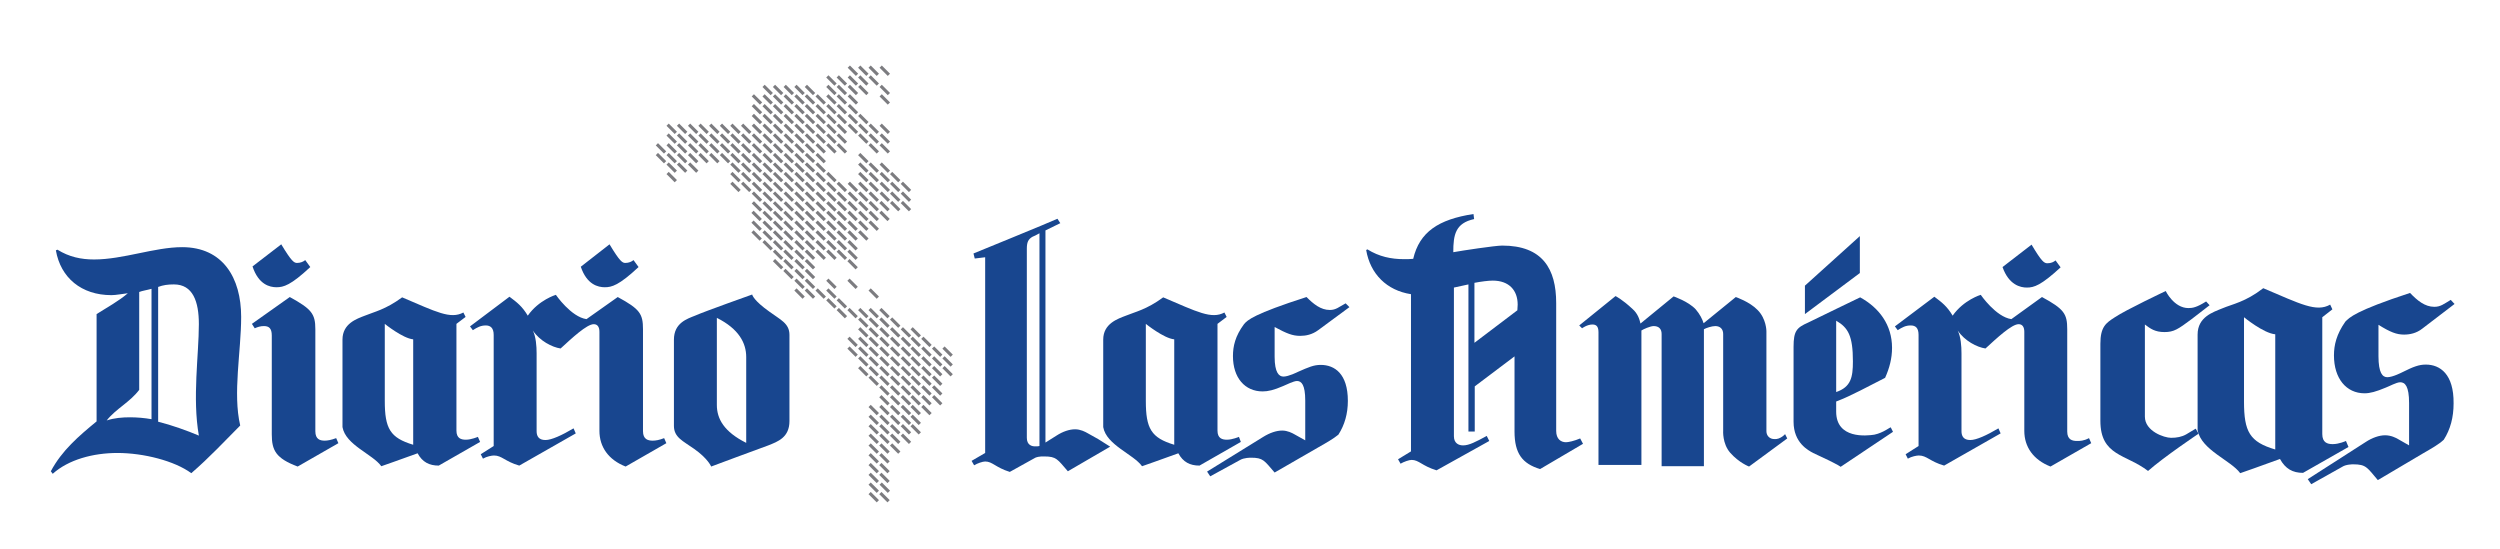
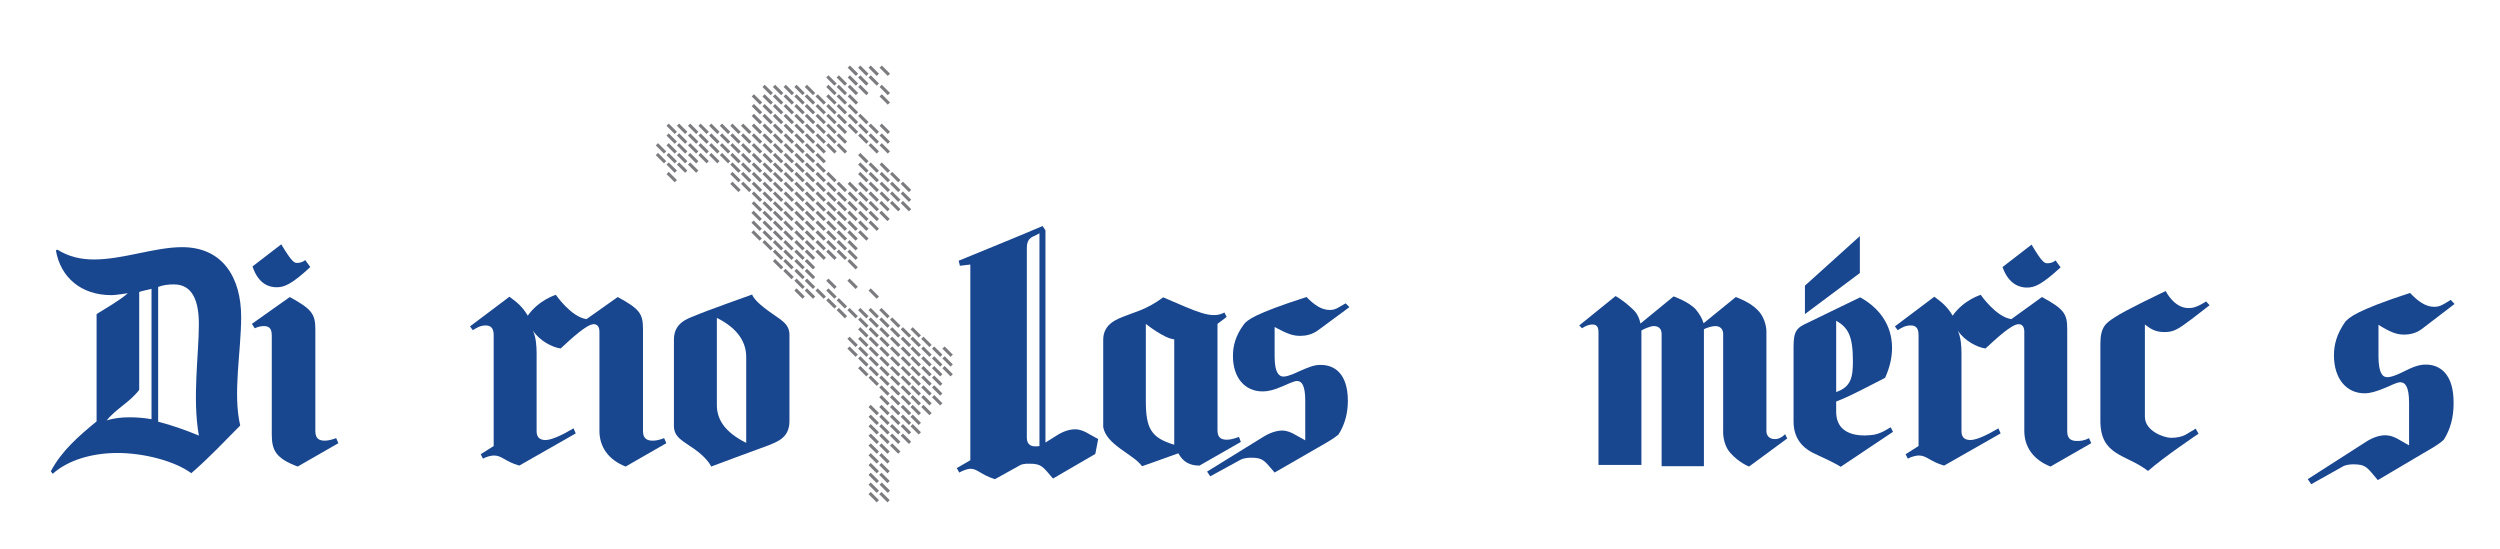
<svg xmlns="http://www.w3.org/2000/svg" version="1.1" id="Capa_1" x="0px" y="0px" viewBox="0 0 792 173.8" style="enable-background:new 0 0 792 173.8;" xml:space="preserve">
  <style type="text/css">
	.st0{fill:none;stroke:#7C7C80;stroke-miterlimit:10;}
	.st1{fill:#18468F;}
</style>
  <g>
    <path class="st0" d="M262.1,64.1l2.6,2.6 M258.7,64.1l2.6,2.6 M255.3,64.1l2.6,2.6 M252,64.1l2.6,2.6 M248.6,64.1l2.6,2.6    M245.2,64.1l2.6,2.6 M241.9,64.1l2.6,2.6 M238.5,64.1l2.6,2.6 M285.7,61l2.6,2.6 M282.3,61l2.6,2.6 M279,61l2.6,2.6 M275.5,61   l2.6,2.6 M272.2,61l2.6,2.6 M268.9,61l2.6,2.6 M265.4,61l2.6,2.6 M262.1,61l2.6,2.6 M258.7,61l2.6,2.6 M255.3,61l2.6,2.6 M252,61   l2.6,2.6 M248.6,61l2.6,2.6 M245.2,61l2.6,2.6 M241.9,61l2.6,2.6 M238.5,61l2.6,2.6 M285.7,57.9l2.6,2.6 M282.3,57.9l2.6,2.6    M279,57.9l2.6,2.6 M275.5,57.9l2.6,2.6 M272.2,57.9l2.6,2.6 M268.9,57.9l2.6,2.6 M265.4,57.9l2.6,2.6 M262.1,57.9l2.6,2.6    M258.7,57.9l2.6,2.6 M255.3,57.9l2.6,2.6 M252,57.9l2.6,2.6 M248.6,57.9l2.6,2.6 M245.2,57.9l2.6,2.6 M241.9,57.9l2.6,2.6    M238.5,57.9l2.6,2.6 M235.1,57.9l2.6,2.6 M231.7,57.9l2.6,2.6 M282.3,54.8l2.6,2.6 M279,54.8l2.6,2.6 M275.5,54.8l2.6,2.6    M272.2,54.8l2.6,2.6 M262.1,54.8l2.6,2.6 M258.7,54.8l2.6,2.6 M255.3,54.8l2.6,2.6 M252,54.8l2.6,2.6 M248.6,54.8l2.6,2.6    M245.2,54.8l2.6,2.6 M241.9,54.8l2.6,2.6 M238.5,54.8l2.6,2.6 M235.1,54.8l2.6,2.6 M231.7,54.8l2.6,2.6 M211.5,54.8l2.6,2.6    M279,51.8l2.6,2.6 M275.5,51.8l2.6,2.6 M272.2,51.8l2.6,2.6 M258.7,51.8l2.6,2.6 M255.3,51.8l2.6,2.5 M252,51.8l2.6,2.6    M248.6,51.8l2.6,2.6 M245.2,51.8l2.6,2.6 M241.9,51.8l2.6,2.6 M238.5,51.8l2.6,2.6 M235.1,51.8l2.6,2.6 M231.7,51.8l2.6,2.6    M218.3,51.8l2.6,2.6 M214.8,51.8l2.6,2.6 M211.5,51.8l2.6,2.6 M272.2,48.8l2.6,2.6 M258.7,48.8l2.6,2.6 M255.3,48.8l2.6,2.5    M252,48.8l2.6,2.6 M248.6,48.8l2.6,2.6 M245.2,48.8l2.6,2.6 M241.9,48.8l2.6,2.6 M238.5,48.8l2.6,2.6 M235.1,48.8l2.6,2.6    M231.7,48.8l2.6,2.6 M228.4,48.8l2.6,2.6 M225,48.8l2.6,2.6 M221.6,48.8l2.6,2.6 M218.3,48.8l2.6,2.6 M214.8,48.8l2.6,2.6    M211.5,48.8l2.6,2.6 M208.1,48.8l2.6,2.6 M279,45.7l2.6,2.6 M275.5,45.7l2.6,2.6 M265.4,45.7l2.6,2.6 M262.1,45.7l2.6,2.6    M258.7,45.7l2.6,2.6 M255.3,45.7l2.6,2.6 M252,45.7l2.6,2.6 M248.6,45.7l2.6,2.6 M245.2,45.7l2.6,2.6 M241.9,45.7l2.6,2.6    M238.5,45.7l2.6,2.6 M235.1,45.7l2.6,2.6 M231.7,45.7l2.6,2.6 M228.4,45.7l2.6,2.6 M225,45.7l2.6,2.6 M221.6,45.7l2.6,2.6    M218.3,45.7l2.6,2.6 M214.8,45.7l2.6,2.6 M211.5,45.7l2.6,2.6 M208.1,45.7l2.6,2.6 M279,42.6l2.6,2.6 M275.5,42.6l2.6,2.6    M272.2,42.6l2.6,2.6 M265.4,42.6l2.6,2.6 M262.1,42.6l2.6,2.6 M258.7,42.6l2.6,2.6 M255.3,42.6l2.6,2.6 M252,42.6l2.6,2.6    M248.6,42.6l2.6,2.6 M245.2,42.6l2.6,2.6 M241.9,42.6l2.6,2.6 M238.5,42.6l2.6,2.6 M235.1,42.6l2.6,2.6 M231.7,42.6l2.6,2.6    M228.4,42.6l2.6,2.6 M225,42.6l2.6,2.6 M221.6,42.6l2.6,2.6 M218.3,42.6l2.6,2.6 M214.8,42.6l2.6,2.6 M211.5,42.6l2.6,2.6    M279,39.5l2.6,2.6 M275.5,39.5l2.6,2.6 M272.2,39.5l2.6,2.6 M268.9,39.5l2.6,2.6 M265.4,39.5l2.6,2.6 M262.1,39.5l2.6,2.6    M258.7,39.5l2.6,2.6 M255.3,39.5l2.6,2.6 M252,39.5l2.6,2.6 M248.6,39.5l2.6,2.6 M245.2,39.5l2.6,2.6 M241.9,39.5l2.6,2.6    M238.5,39.5l2.6,2.6 M235.1,39.5l2.6,2.6 M231.7,39.5l2.6,2.6 M228.4,39.5l2.6,2.6 M225,39.5l2.6,2.6 M221.6,39.5l2.6,2.6    M218.3,39.5l2.6,2.6 M214.8,39.5l2.6,2.6 M211.5,39.5l2.6,2.6 M272.2,36.4l2.6,2.6 M268.9,36.4l2.6,2.6 M265.4,36.4L268,39    M262.1,36.4l2.6,2.6 M258.7,36.4l2.6,2.6 M255.3,36.4l2.6,2.6 M252,36.4l2.6,2.6 M248.6,36.4l2.6,2.6 M245.2,36.4l2.6,2.6    M241.9,36.4l2.6,2.6 M238.5,36.4l2.6,2.6 M268.9,33.3l2.6,2.6 M265.4,33.3l2.6,2.6 M262.1,33.3l2.6,2.6 M258.7,33.3l2.6,2.6    M255.3,33.3l2.6,2.6 M252,33.3l2.6,2.6 M248.6,33.3l2.6,2.6 M245.2,33.3l2.6,2.6 M241.9,33.3l2.6,2.6 M238.5,33.3l2.6,2.6    M279,30.2l2.6,2.6 M268.9,30.2l2.6,2.6 M265.4,30.2l2.6,2.6 M262.1,30.2l2.6,2.6 M258.7,30.2l2.6,2.6 M255.3,30.2l2.6,2.6    M252,30.2l2.6,2.6 M248.6,30.2l2.6,2.6 M245.2,30.2l2.6,2.6 M241.9,30.2l2.6,2.6 M238.5,30.2l2.6,2.6 M279,27.2l2.6,2.6    M272.2,27.2l2.6,2.6 M268.9,27.2l2.6,2.6 M265.4,27.2l2.6,2.6 M262.1,27.2l2.6,2.6 M255.3,27.2l2.6,2.6 M252,27.2l2.6,2.6    M248.6,27.2l2.6,2.6 M245.2,27.2l2.6,2.6 M241.9,27.2l2.6,2.6 M275.5,24.2l2.6,2.6 M272.2,24.2l2.6,2.6 M268.9,24.2l2.6,2.6    M265.4,24.2l2.6,2.6 M262.1,24.2l2.6,2.6 M279,21.1l2.6,2.6 M275.5,21.1l2.6,2.6 M272.2,21.1l2.6,2.6 M268.9,21.1l2.6,2.6    M279,153.2l2.6,2.6" />
    <path class="st0" d="M278.9,156.2l2.6,2.6 M275.5,156.2l2.6,2.6 M275.5,153.2l2.6,2.6 M278.9,150.1l2.6,2.6 M275.5,150.1l2.6,2.6    M278.9,147l2.6,2.6 M275.5,147l2.6,2.6 M278.9,143.9l2.6,2.6 M275.5,143.9l2.6,2.6 M282.3,140.8l2.6,2.6 M278.9,140.8l2.6,2.6    M275.5,140.8l2.6,2.6 M285.7,137.7l2.6,2.6 M282.3,137.7l2.6,2.6 M278.9,137.7l2.6,2.6 M275.5,137.7l2.6,2.6 M288.8,134.7l2.6,2.6    M285.7,134.7l2.6,2.6 M282.3,134.7l2.6,2.6 M278.9,134.7l2.6,2.6 M275.5,134.7l2.6,2.6 M288.8,131.7l2.6,2.6 M285.7,131.7l2.6,2.6    M282.3,131.7l2.6,2.6 M278.9,131.7l2.6,2.6 M275.5,131.7l2.6,2.6 M292.2,128.6l2.6,2.6 M288.8,128.6l2.6,2.6 M285.7,128.6l2.6,2.6    M282.3,128.6l2.6,2.6 M278.9,128.6l2.6,2.6 M275.5,128.6l2.6,2.6 M295.6,125.5l2.6,2.6 M292.2,125.5l2.6,2.6 M288.8,125.5l2.6,2.6    M285.7,125.5l2.6,2.6 M282.3,125.5l2.6,2.6 M278.9,125.5l2.6,2.6 M295.6,122.4l2.6,2.6 M292.2,122.4l2.6,2.6 M288.8,122.4l2.6,2.6    M285.7,122.4l2.6,2.6 M282.3,122.4l2.6,2.6 M278.9,122.4l2.6,2.6 M295.6,119.3l2.6,2.6 M292.2,119.3l2.6,2.6 M288.8,119.3l2.6,2.6    M285.7,119.3l2.6,2.6 M282.3,119.3l2.6,2.6 M278.9,119.3l2.6,2.6 M275.5,119.3l2.6,2.6 M298.9,116.3l2.6,2.6 M295.6,116.3l2.6,2.6    M292.2,116.3l2.6,2.6 M288.8,116.3l2.6,2.6 M285.7,116.3l2.6,2.6 M282.3,116.3l2.6,2.6 M278.9,116.3l2.6,2.6 M275.5,116.3l2.6,2.6    M272.2,116.3l2.6,2.6 M298.9,113.2l2.6,2.6 M295.6,113.2l2.6,2.6 M292.2,113.2l2.6,2.6 M288.8,113.2l2.6,2.6 M285.7,113.2l2.6,2.6    M282.3,113.2l2.6,2.6 M278.9,113.2l2.6,2.6 M275.5,113.2l2.6,2.6 M272.2,113.2l2.6,2.6 M298.9,110.1l2.6,2.6 M295.6,110.1l2.6,2.6    M292.2,110.1l2.6,2.6 M288.8,110.1l2.6,2.6 M285.7,110.1l2.6,2.6 M282.3,110.1l2.6,2.6 M278.9,110.1l2.6,2.6 M275.5,110.1l2.6,2.6    M272.2,110.1l2.6,2.6 M268.8,110.1l2.6,2.6 M292.2,107l2.6,2.6 M288.8,107l2.6,2.6 M285.7,107l2.6,2.6 M282.3,107l2.6,2.6    M278.9,107l2.6,2.6 M275.5,107l2.6,2.6 M272.2,107l2.6,2.6 M268.8,107l2.6,2.6 M288.8,104l2.6,2.6 M285.7,104l2.6,2.6 M282.3,104   l2.6,2.6 M278.9,104l2.6,2.6 M275.5,104l2.6,2.6 M272.2,104l2.6,2.6 M282.3,100.9l2.6,2.6 M278.9,100.9l2.6,2.6 M275.5,100.9   l2.6,2.6 M272.2,100.9l2.6,2.6 M278.9,97.9l2.6,2.6 M275.5,97.9l2.6,2.6 M272.2,97.9l2.6,2.6 M268.8,97.9l2.6,2.6 M265.4,97.9   l2.6,2.6 M265.4,94.8l2.6,2.6 M262.1,94.8l2.6,2.6 M275.5,91.7l2.6,2.6 M262.1,91.7l2.6,2.6 M258.7,91.7l2.6,2.6 M255.3,91.7   l2.6,2.6 M252,91.7l2.6,2.6 M268.8,88.6l2.6,2.6 M262.1,88.6l2.6,2.6 M255.3,88.6l2.6,2.6 M252,88.6l2.6,2.6 M255.3,85.5l2.6,2.6    M252,85.5l2.6,2.6 M248.5,85.5l2.6,2.6 M268.8,82.4l2.6,2.6 M255.3,82.4l2.6,2.6 M252,82.4l2.6,2.6 M248.5,82.4l2.6,2.6    M245.2,82.4l2.6,2.6 M268.8,79.4l2.6,2.6 M265.4,79.4L268,82 M262.1,79.4l2.6,2.6 M258.7,79.4l2.6,2.6 M255.3,79.4l2.6,2.6    M252,79.4l2.6,2.6 M248.5,79.4l2.6,2.6 M245.2,79.4l2.6,2.6 M268.8,76.4l2.6,2.6 M265.4,76.4L268,79 M262.1,76.4l2.6,2.6    M258.7,76.4l2.6,2.6 M255.3,76.4l2.6,2.6 M252,76.4l2.6,2.6 M248.5,76.4l2.6,2.6 M245.2,76.4l2.6,2.6 M241.9,76.4l2.6,2.6    M272.2,73.3l2.6,2.6 M268.8,73.3l2.6,2.6 M265.4,73.3l2.6,2.6 M262.1,73.3l2.6,2.6 M258.7,73.3l2.6,2.6 M255.3,73.3l2.6,2.6    M252,73.3l2.6,2.6 M248.5,73.3l2.6,2.6 M245.2,73.3l2.6,2.6 M241.9,73.3l2.6,2.6 M238.4,73.3l2.6,2.6 M275.5,70.2l2.6,2.6    M272.2,70.2l2.6,2.6 M268.8,70.2l2.6,2.6 M265.4,70.2l2.6,2.6 M262.1,70.2l2.6,2.6 M258.7,70.2l2.6,2.6 M255.3,70.2l2.6,2.6    M252,70.2l2.6,2.6 M248.5,70.2l2.6,2.6 M245.2,70.2l2.6,2.6 M241.9,70.2l2.6,2.6 M238.4,70.2l2.6,2.6 M278.9,67.1l2.6,2.6    M275.5,67.1l2.6,2.6 M272.2,67.1l2.6,2.6 M268.8,67.1l2.6,2.6 M265.4,67.1l2.6,2.6 M262.1,67.1l2.6,2.6 M258.7,67.1l2.6,2.6    M255.3,67.1l2.6,2.6 M252,67.1l2.6,2.6 M248.5,67.1l2.6,2.6 M245.2,67.1l2.6,2.6 M241.9,67.1l2.6,2.6 M238.4,67.1l2.6,2.6    M285.7,64l2.6,2.6 M282.3,64l2.6,2.6 M278.9,64l2.6,2.6 M275.5,64l2.6,2.6 M272.2,64l2.6,2.6 M268.8,64l2.6,2.6 M265.4,64l2.6,2.6   " />
  </g>
  <path class="st1" d="M57.7,78.3c-8.7,0-18.7,3.9-27.9,3.9c-4.1,0-7.9-0.8-11.6-3.1l-0.5,0.2c1.5,8.7,8.1,14.2,17.6,14.2  c1.5,0,3.3-0.4,5.2-0.6c-2.9,2.5-6.6,4.5-9.9,6.6v34c-5.6,4.6-11,9.2-14.5,15.8l0.6,0.8c5-4.5,12.8-6.6,20.5-6.6  c8.3,0,18.1,2.5,23.4,6.4c5.8-5,10.5-10.1,15.5-15.1c-2.4-10.2,0.3-23.4,0.3-34.4C76.4,88,70.6,78.3,57.7,78.3 M50.1,133.6V90.9  c1.6-0.6,3.1-0.8,5-0.8c6,0,7.9,5.4,7.9,12.6c0,9.7-2.1,23.4,0,35.3C59.5,136.5,54.2,134.6,50.1,133.6 M48,132.8  c-2.2-0.4-4.7-0.6-6.8-0.6c-2.4,0-5,0.2-7.4,1c2.9-3.7,7.4-5.8,10.3-9.7v-31c1-0.4,2.5-0.6,3.9-1V132.8z" />
  <path class="st1" d="M87.6,91c2.2,0,4.5-0.6,10.7-6.4l-1.6-2.2c-0.6,0.5-1.5,0.9-2.6,0.9c-0.9,0-1.7-0.4-5-5.9l-9.1,7  C81.9,90.2,85.5,91,87.6,91" />
-   <path class="st1" d="M191.6,91c2.2,0,4.5-0.6,10.7-6.4l-1.6-2.2c-0.6,0.5-1.5,0.9-2.6,0.9c-0.9,0-1.7-0.4-5-5.9l-9.1,7.1  C185.9,90.2,189.5,91,191.6,91" />
  <path class="st1" d="M243.7,98.7c-4.8-3.4-5.4-5.2-5.4-5.4c0,0-15.2,5.4-18.1,6.7c-2.5,1-6.7,2.3-6.7,7.6v27.3  c0,3.7,2.9,4.8,6.4,7.3c4.4,3.1,5.4,5.6,5.4,5.6s15-5.6,18.1-6.7c3-1.2,6.7-2.5,6.7-7.7v-27.3C250.1,102.4,247.2,101.3,243.7,98.7   M236.4,140.3c-7-3.5-9.3-7.6-9.3-12v-27.6c7,3.5,9.3,8,9.3,12.4V140.3z" />
  <path class="st1" d="M206.8,139.6c-1.5,0-3.1-0.4-3.1-3v-32.3c0-4.9-1-6.4-8-10.2l-9.9,7c-4.9-0.7-9.7-7.7-9.7-7.7s-5.4,1.6-8.9,6.6  c-1.8-3-3.4-4.2-5.8-6l-12.5,9.4l0.9,1.2c1.4-0.9,2.5-1.5,4.1-1.5c1.4,0,2.5,0.7,2.5,3v35.2l-4.1,2.6l0.7,1.4c1.2-0.7,2.8-1,3.5-1  c2.5,0,3.5,1.9,8,3.2l17.9-10.2l-0.7-1.6c-3.7,2.2-7,3.7-8.9,3.7c-2.2,0-2.8-1.3-2.8-2.8v-24.7c0-2.2-0.2-5.2-1.2-7.2  c2.2,3.3,6.1,5.3,8.8,5.7c3.6-3.3,8.3-7.7,10.5-7.7c1.2,0,1.8,0.9,1.8,2.4v31.4c0,5.1,2.9,9.2,8.3,11.3l12.9-7.4l-0.7-1.6  C208.9,139.4,207.7,139.6,206.8,139.6" />
  <path class="st1" d="M102.9,139.6c-1.5,0-3-0.4-3-3v-32.3c0-4.9-1.2-6.4-8.1-10.2l-12,8.5l0.9,1.4c0.9-0.4,1.8-0.7,2.9-0.7  c1.6,0,2.5,0.7,2.5,3v31.3c0,5.1,1.3,7.6,8.2,10.2l12.9-7.4l-0.7-1.6C104.9,139.4,103.7,139.6,102.9,139.6" />
-   <path class="st1" d="M151.4,138.4c0,0-2.1,0.9-3.8,0.9c-1.5,0-3-0.4-3-2.9v-33.8l2.9-2.2l-0.7-1.4c-4.1,2.2-8.6-0.2-19.4-4.8  c-5.3,3.9-8.9,4.6-11.8,5.8c-2.6,1-7.1,2.5-7.1,7.6v27.7c1,5.7,9.6,8.6,12.3,12.4c0,0,6.6-2.3,11.5-4.1c1.5,2.8,3.7,3.9,6.7,3.9  l13.1-7.5L151.4,138.4z M130.9,140.9c-7.3-2.2-9-5.1-9-13.9v-24.4c0,0,5.7,4.6,9,4.9V140.9z" />
-   <path class="st1" d="M325.3,138.7V78.8c0-2,0.4-3,1.8-3.8l0.9-0.4l1.3-0.7v67.4c-0.4,0.1-0.7,0.1-1.1,0.1  C326.9,141.5,325.3,141,325.3,138.7 M347.9,139.1l-3.4-1.9c-0.7-0.4-2.2-1.2-3.9-1.2c-1.8,0-3.9,0.7-5.9,2l-3.5,2.2V73l4.7-2.3  l-0.9-1.4c-2.1,1-26.6,11-26.6,11l0.4,1.6l3.3-0.4v62l-4.3,2.5l0.8,1.4c1-0.6,2.7-1.2,3.5-1.2c2.3,0,3.3,1.9,7.8,3.3l8.1-4.5  c1.2-0.5,2.7-0.4,2.8-0.4c3.9,0,4.2,0.9,7.5,4.7l13.4-7.8L347.9,139.1z" />
+   <path class="st1" d="M325.3,138.7V78.8c0-2,0.4-3,1.8-3.8l0.9-0.4l1.3-0.7v67.4c-0.4,0.1-0.7,0.1-1.1,0.1  C326.9,141.5,325.3,141,325.3,138.7 M347.9,139.1l-3.4-1.9c-0.7-0.4-2.2-1.2-3.9-1.2c-1.8,0-3.9,0.7-5.9,2l-3.5,2.2V73l-0.9-1.4c-2.1,1-26.6,11-26.6,11l0.4,1.6l3.3-0.4v62l-4.3,2.5l0.8,1.4c1-0.6,2.7-1.2,3.5-1.2c2.3,0,3.3,1.9,7.8,3.3l8.1-4.5  c1.2-0.5,2.7-0.4,2.8-0.4c3.9,0,4.2,0.9,7.5,4.7l13.4-7.8L347.9,139.1z" />
  <path class="st1" d="M392.5,138.4c0,0-2.1,0.9-3.8,0.9c-1.5,0-3-0.4-3-2.9v-33.8l2.9-2.2l-0.7-1.4c-4.1,2.2-8.6-0.2-19.4-4.8  c-5.3,3.9-8.9,4.6-11.8,5.8c-2.6,1-7.2,2.5-7.2,7.6v27.7c1,5.7,9.6,8.6,12.3,12.4c0,0,6.6-2.3,11.5-4.1c1.5,2.8,3.7,3.9,6.7,3.9  l13.1-7.5L392.5,138.4z M372,140.9c-7.3-2.2-9-5.1-9-13.9v-24.4c0,0,5.7,4.6,9,4.9V140.9z" />
  <path class="st1" d="M411.9,106.4c1.8,0,3.8-0.4,5.7-1.8l9.9-7.3l-1.2-1.2c-2.2,1.2-3.1,2.1-5,2.1c-2.9,0-5.2-1.9-7.4-4.1  c-16.8,5.4-18.7,7.3-19.8,8.6c-2.8,3.8-3.5,7-3.5,10.1c0,6.9,3.8,11.2,9.4,11.2c1.7,0,3.5-0.4,6.5-1.7c1-0.4,3.3-1.6,4.4-1.6  c1.4,0,2.6,1.2,2.6,6.2v12.6l-3.4-1.9c-0.7-0.4-2.2-1.2-3.9-1.2c-1.8,0-3.9,0.7-6,2l-17.8,11l1,1.5l9.5-5.2c1.2-0.7,3.2-0.7,3.4-0.7  c3.9,0,4.2,0.9,7.5,4.7l13.7-7.9c3-1.7,4.9-2.8,6.5-4.1c2-3.1,3-6.7,3-10.7c0-8.6-4.2-11.4-8.6-11.4c-2.2,0-3.8,0.7-7.2,2.2  c-0.2,0.1-3,1.5-4.6,1.5c-1.4,0-2.8-1.2-2.8-6.3v-9.4C407.7,105.7,409.5,106.4,411.9,106.4" />
  <path class="st1" d="M643.6,77.5c3.2,5.4,4,5.9,5,5.9c1.2,0,2-0.4,2.6-0.9l1.6,2.2c-6.2,5.7-8.4,6.4-10.7,6.4c-2,0-5.7-0.8-7.7-6.5  L643.6,77.5z" />
  <polygon class="st1" points="589.2,74.8 571.8,90.5 571.8,99.5 589.2,86.5 " />
  <path class="st1" d="M593.8,137.7c-2.5,0.4-12.1,1.4-12.1-7.3v-3.2c5-1.9,10.1-4.8,15.5-7.5c1.4-3.1,2.2-6.2,2.2-9.5  c0-7.3-4.1-12.7-10.1-16c0,0-13.9,6.7-16.5,8c-3.6,1.6-4.6,2.6-4.6,7.7v23.7c0,6.7,4.7,9.1,6.2,9.9c8.9,4.1,8.7,4.4,8.7,4.4  l16.6-11.1l-0.7-1.4C598.9,135.2,596.7,137.1,593.8,137.7 M581.7,101.6c3.8,2.2,5.3,4.8,5.3,12.9c0,5-0.6,8.1-5.3,9.7V101.6z" />
  <path class="st1" d="M562.1,139.1c-1.4,0-2.5-1-2.5-2.5v-31.7c0,0,0-3.9-2.8-6.7c-2.5-2.6-6.9-4.1-6.9-4.1l-10.2,8.3  c-0.4-1.3-1.2-2.9-2.5-4.4c-2.3-2.5-7-4.1-7-4.1l-10.5,8.6c-0.3-1.4-0.9-3.2-2.5-4.6c-3.3-3.1-5.4-4.1-5.4-4.1l-11.5,9.3l0.9,0.9  c0,0,1.6-1.2,3.3-1.2c1.5,0,1.9,1,1.9,2.5v42H520v-42.6c0.6-0.4,2.8-1.4,3.9-1.4c1.6,0,2.5,0.9,2.5,2.5v41.9h13.4v-43.4  c0.7-0.4,2.5-1,3.6-1c1.5,0,2.5,0.9,2.5,2.5v30.6c0,0-0.3,4.1,2.2,7c2.8,3.2,6,4.4,6,4.4l12.1-8.9l-0.7-1.4  C565.7,137.4,564,139.3,562.1,139.1" />
-   <path class="st1" d="M480.7,98.3l-13.6,10.3v-19c2.1-0.4,4.4-0.7,5.8-0.7c5.2,0,7.9,3.1,7.9,7.6L480.7,98.3L480.7,98.3z   M500.6,138.9c-1.9,0.8-3.7,1.2-4.5,1.2c-1.6,0-3.1-1-3.1-3.6V96c0-10.8-4.3-18.2-17.1-18.2c-2.2,0-12.8,1.6-15.5,2.1  c0-5.6,0.7-9.2,6.6-10.5l-0.2-1.6c-11.1,1.7-17.1,5.7-19.1,14.2c-0.9,0.1-2,0.1-2.9,0.1c-4.1,0-7.9-0.8-11.6-3.1l-0.4,0.2  c1.3,7.6,6.5,12.8,14.2,14V143l-4.1,2.5l0.8,1.4c1-0.6,2.7-1.2,3.5-1.2c2.3,0,3.3,1.9,7.9,3.3l16.7-9.3l-0.8-1.6  c-3.5,1.9-5.6,3-7.5,3c-1.3,0-2.9-0.6-2.9-2.9V91.1l4.6-1v46.6h2v-14.3l12.6-9.5v23.8c0,7,2.5,10.2,8.1,11.9l13.6-8L500.6,138.9z" />
  <path class="st1" d="M768.5,115.5c-2.2,0-4,0.7-7.4,2.4c-0.2,0.1-3.1,1.6-4.8,1.6c-1.5,0-2.8-1.3-2.8-6.7v-9.9  c3.7,2.3,5.7,3.1,8.1,3.1c1.8,0,3.9-0.4,5.8-1.9l10.2-7.8l-1.2-1.3c-2.2,1.3-3.2,2.2-5.2,2.2c-3,0-5.4-2-7.7-4.4  c-17.4,5.7-19.2,7.8-20.5,9.1c-2.8,4-3.6,7.4-3.6,10.7c0,7.3,3.9,12,9.7,12c1.7,0,3.6-0.5,6.7-1.8c1.1-0.4,3.4-1.7,4.6-1.7  c1.5,0,2.8,1.2,2.8,6.6v13.4l-3.5-2c-0.7-0.4-2.2-1.2-4.1-1.2c-1.9,0-4.1,0.8-6.1,2.1l-18.4,11.8l1.1,1.6l9.8-5.5  c1.2-0.8,3.3-0.8,3.5-0.8c4.1,0,4.4,1,7.8,5l14.2-8.4c3.1-1.8,5.1-2.9,6.7-4.4c2.1-3.3,3.1-7.1,3.1-11.5  C777.4,118.5,773,115.5,768.5,115.5" />
-   <path class="st1" d="M743.2,139.7c0,0-2.2,1-4.2,1c-1.7,0-3.3-0.5-3.3-3.2v-37l3.2-2.5l-0.7-1.5c-4.4,2.5-9.4-0.2-21.2-5.2  c-5.7,4.4-9.7,5-13,6.4c-2.9,1.2-7.8,2.7-7.8,8.3v30.3c1.2,6.3,10.5,9.5,13.5,13.6c0,0,7.2-2.5,12.6-4.5c1.7,3.1,4,4.4,7.3,4.4  l14.4-8.2L743.2,139.7z M720.8,142.4c-8.1-2.4-9.9-5.6-9.9-15.2v-26.7c0,0,6.2,5.1,9.9,5.4V142.4z" />
  <path class="st1" d="M692.6,137.6c-1.4,0.8-3,1.1-4.8,1.1c-2.2,0-8.3-2.1-8.3-6.7v-29.2c1.7,1.3,3.2,2.4,6.2,2.4s4.3-0.9,8.6-4.1  l5.7-4.4l-1.1-1.2c-3,1.9-4.3,2.1-5.6,2.1c-4.6,0-7.2-5.4-7.2-5.4s-12.7,6-16.1,8.3c-2.8,1.8-4.6,3-4.6,8.4v24.4  c0,11.2,8.1,10.5,15.1,15.9c5.1-4.5,16-11.8,16-11.8l-0.9-1.6L692.6,137.6z" />
  <path class="st1" d="M637.2,101.1c-4.9-0.7-9.7-7.7-9.7-7.7s-5.4,1.6-8.9,6.6c-1.8-3-3.4-4.2-5.8-6l-12.5,9.4l0.9,1.2  c1.4-0.9,2.5-1.5,4.1-1.5c1.5,0,2.5,0.7,2.5,3v35.2l-4.1,2.6l0.7,1.4c1.2-0.7,2.8-1,3.5-1c2.5,0,3.5,1.9,8,3.2l17.9-10.2l-0.7-1.6  c-3.7,2.2-7,3.7-8.9,3.7c-2.2,0-2.8-1.3-2.8-2.8v-24.7c0-2.2-0.2-5.2-1.2-7.2c2.2,3.3,6.1,5.3,8.8,5.7c3.6-3.3,8.3-7.7,10.5-7.7  c1.2,0,1.8,0.9,1.8,2.4v31.4c0,5.1,2.9,9.2,8.3,11.3l12.9-7.4l-0.7-1.6c-1.7,0.9-2.9,0.9-3.8,0.9c-1.5,0-3.1-0.4-3.1-3v-32.4  c0-4.9-1-6.4-8-10.2L637.2,101.1z" />
</svg>